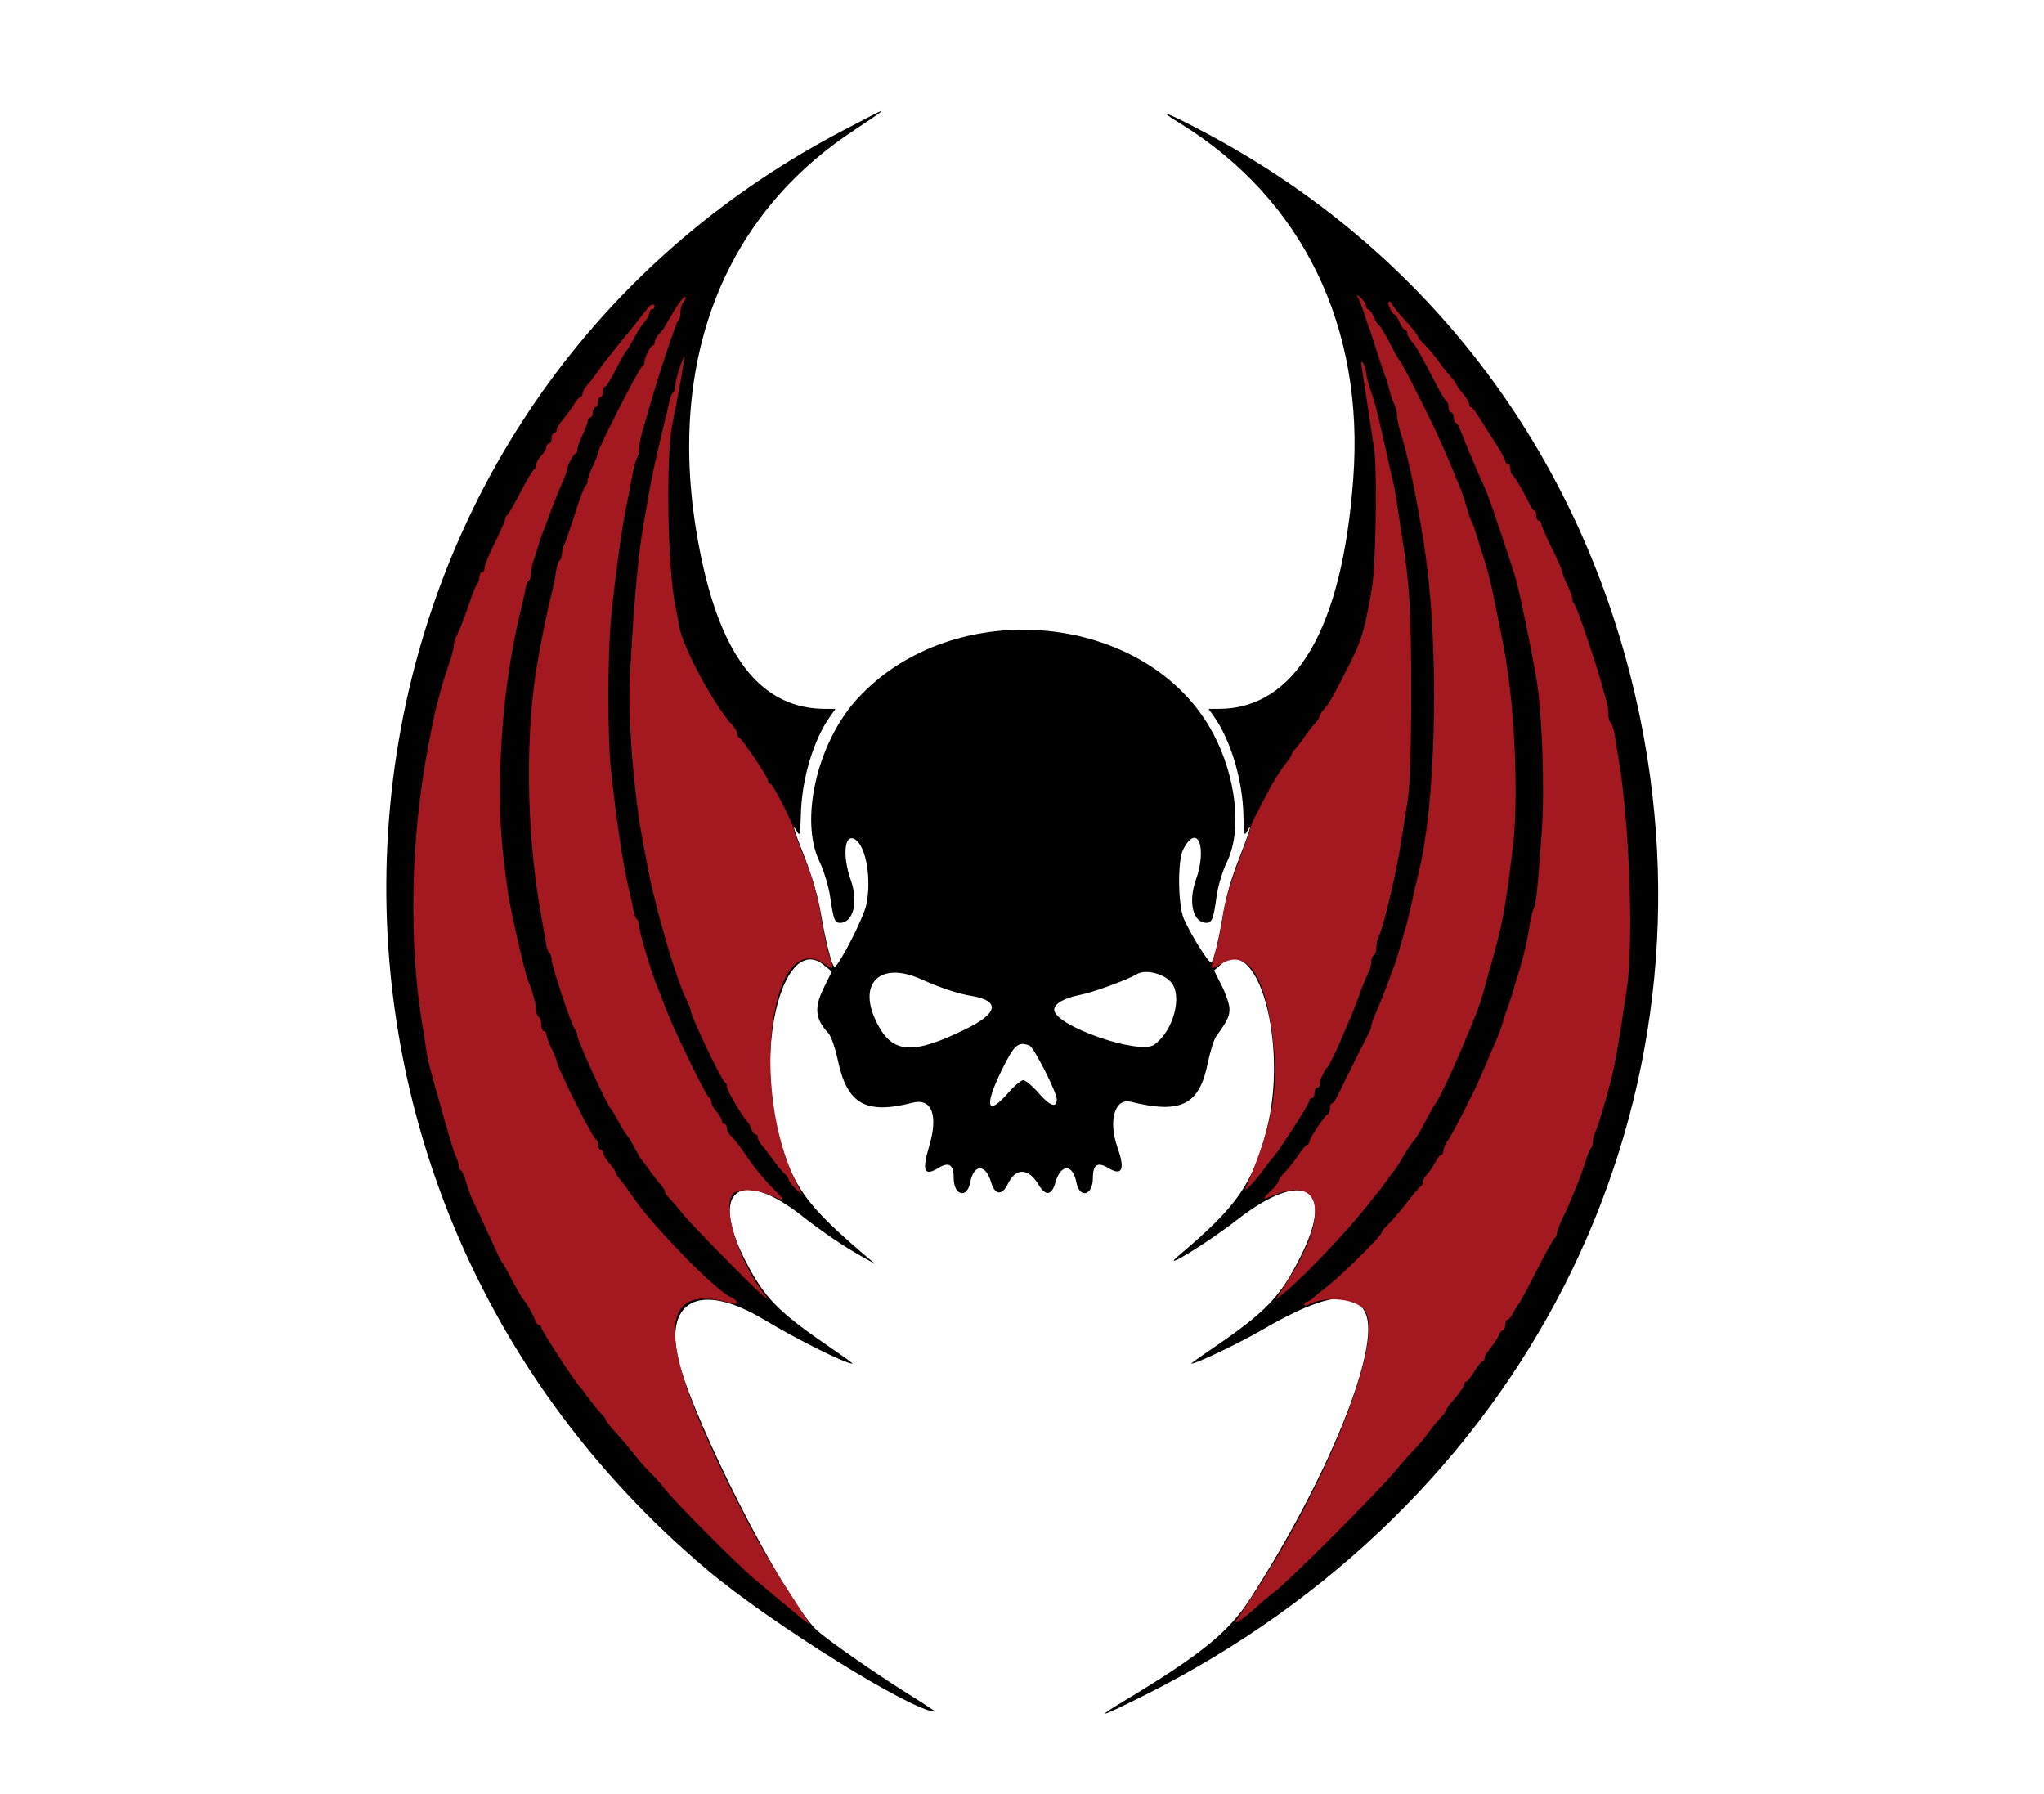
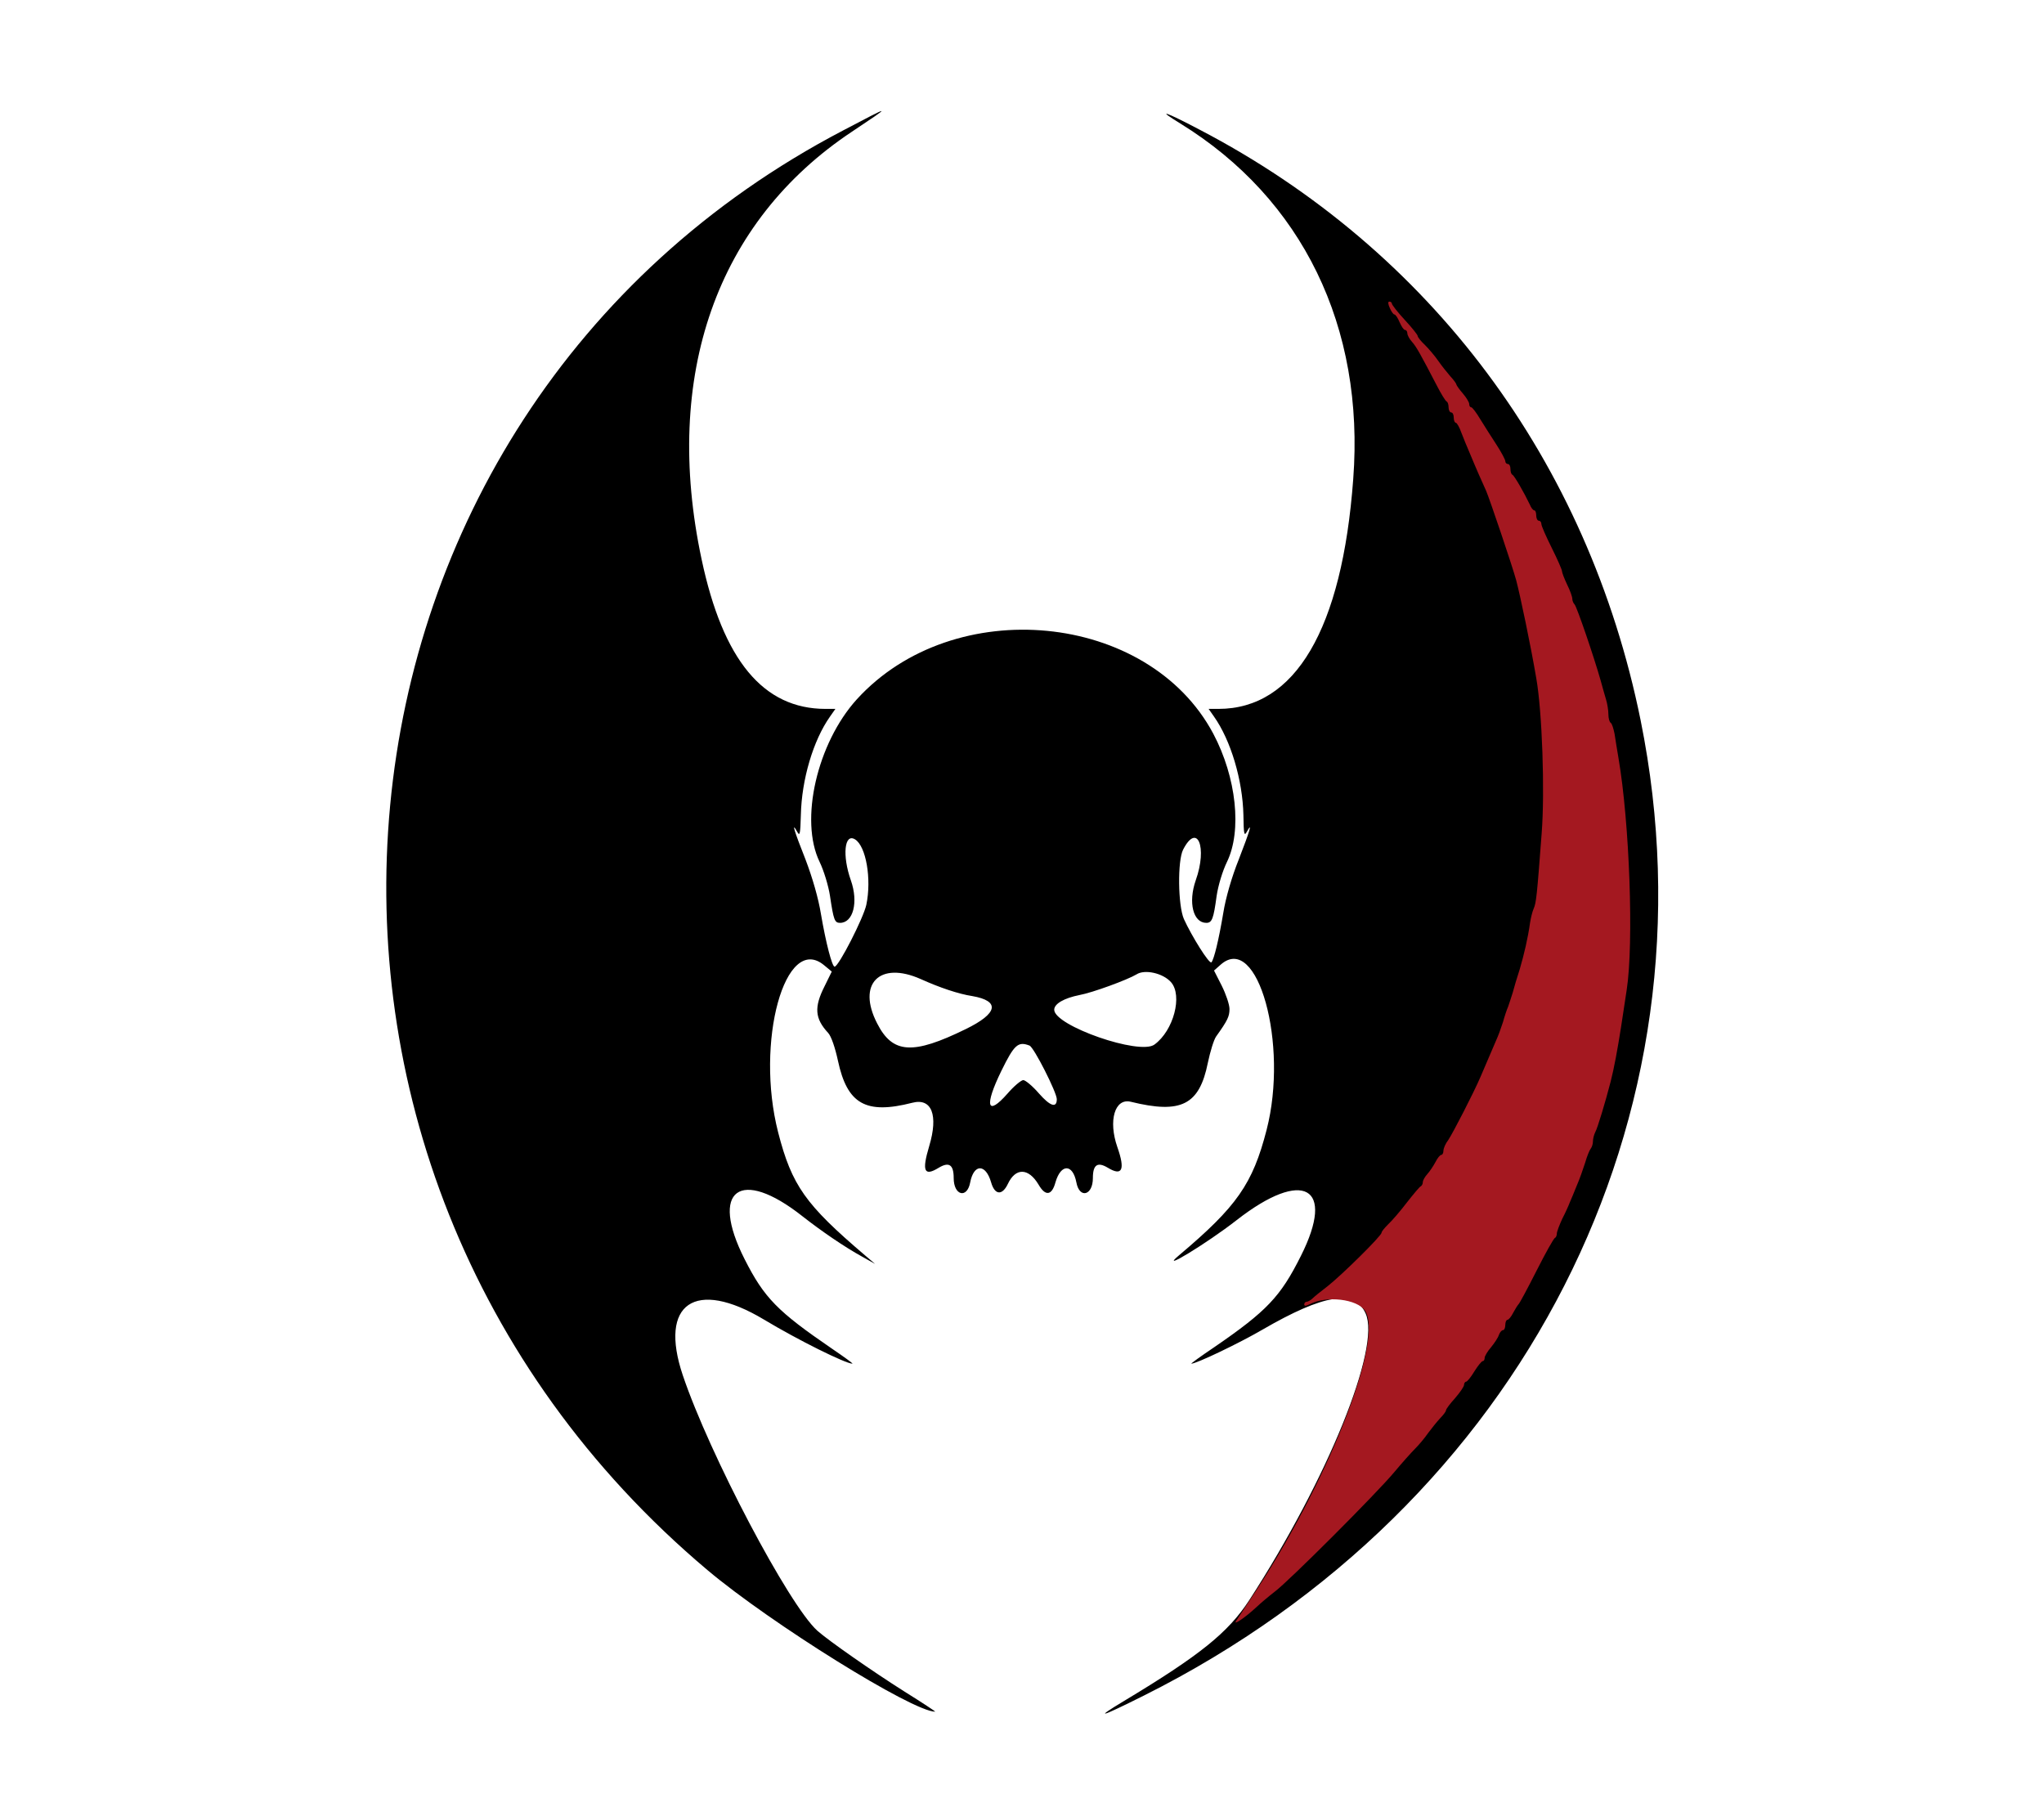
<svg xmlns="http://www.w3.org/2000/svg" version="1.0" width="793pt" height="696pt" viewBox="0 0 793 696" preserveAspectRatio="xMidYMid meet" id="svg8">
  <g transform="translate(0,696) scale(0.1,-0.1)" fill="#000000" stroke="none" id="g6">
    <path d="M3271 6454 c-2119 -1108 -2392 -4014 -526 -5585 246 -207 796 -549 883 -549 3 0 -50 35 -119 78 -125 79 -294 197 -338 236 -111 100 -419 685 -522 991 -94 279 48 376 315 216 133 -80 317 -171 343 -171 4 0 -32 26 -79 58 -212 145 -263 197 -339 347 -137 270 -18 358 224 167 74 -58 163 -119 232 -157 l50 -28 -40 34 c-230 196 -283 270 -336 476 -90 350 27 776 179 648 l29 -24 -28 -57 c-41 -81 -38 -125 14 -181 12 -13 27 -57 38 -108 36 -168 108 -209 288 -163 76 20 102 -48 66 -168 -29 -97 -20 -119 37 -84 40 24 58 12 58 -40 0 -68 52 -81 64 -17 14 73 60 73 81 1 14 -50 43 -53 65 -7 30 64 80 63 119 -2 27 -47 52 -43 66 9 21 72 67 72 81 -1 12 -64 64 -51 64 17 0 52 18 64 58 40 56 -34 68 -8 37 80 -36 103 -10 191 52 176 195 -48 266 -13 299 151 9 43 23 89 32 102 45 63 52 78 52 107 0 17 -14 58 -30 90 l-30 59 26 23 c143 126 264 -308 178 -641 -54 -210 -116 -298 -339 -486 -85 -71 108 46 223 136 258 201 385 131 249 -139 -79 -158 -132 -214 -336 -354 -52 -35 -92 -64 -89 -64 20 0 185 79 276 132 238 138 358 157 400 63 60 -132 -147 -642 -451 -1112 -82 -126 -191 -214 -487 -392 -118 -71 -93 -64 79 22 1468 735 2237 2244 1926 3783 -204 1005 -814 1823 -1711 2291 -137 72 -170 82 -75 24 474 -292 716 -789 671 -1380 -43 -582 -225 -891 -523 -891 l-38 0 21 -30 c65 -92 111 -246 114 -382 1 -74 3 -83 13 -65 24 43 12 4 -31 -107 -27 -67 -51 -150 -60 -207 -18 -107 -36 -180 -46 -192 -8 -9 -77 102 -107 168 -23 53 -25 226 -3 269 55 107 95 10 49 -119 -30 -86 -10 -165 41 -165 22 0 28 15 40 104 6 41 23 97 40 132 59 121 37 328 -53 498 -252 473 -1007 546 -1383 133 -154 -170 -223 -469 -144 -631 16 -33 34 -92 40 -131 14 -94 18 -105 39 -105 51 0 72 80 42 165 -34 96 -25 184 16 159 43 -26 65 -154 44 -254 -11 -51 -107 -239 -123 -240 -10 0 -34 93 -53 204 -10 62 -33 141 -60 212 -44 111 -56 150 -32 107 10 -18 12 -9 14 65 3 138 48 290 113 382 l21 30 -38 0 c-242 0 -398 189 -481 580 -152 713 58 1310 583 1659 159 106 158 106 -34 5z m301 -3292 c73 -33 147 -58 200 -66 109 -19 100 -67 -25 -128 -206 -101 -284 -96 -344 22 -79 153 9 243 169 172z m971 -12 c46 -52 10 -188 -64 -242 -57 -43 -389 73 -389 135 0 23 38 45 98 57 50 9 186 59 221 80 32 21 103 5 134 -30z m-549 -246 c17 -6 106 -182 106 -208 0 -36 -26 -27 -69 22 -25 29 -53 52 -61 52 -8 0 -36 -23 -61 -52 -80 -91 -91 -49 -24 88 50 102 65 115 109 98z" id="path4" />
    <g fill="#a41820">
-       <path d="M2620 5762 c-19 -31 -37 -61 -39 -66 -2 -6 -12 -19 -23 -30 -10 -11 -18 -26 -18 -33 0 -7 -3 -13 -7 -13 -9 0 -33 -48 -33 -66 0 -7 -4 -14 -9 -16 -10 -3 -171 -318 -171 -334 0 -6 -9 -29 -20 -52 -11 -22 -20 -48 -20 -56 0 -8 -4 -17 -8 -20 -5 -3 -23 -51 -41 -108 -18 -57 -37 -111 -42 -120 -5 -10 -9 -27 -9 -37 0 -11 -4 -22 -9 -25 -5 -3 -11 -23 -14 -43 -2 -21 -11 -65 -20 -98 -8 -33 -20 -86 -26 -117 -6 -32 -16 -82 -21 -110 -54 -283 -50 -685 10 -1013 6 -33 14 -77 17 -98 3 -20 9 -40 14 -43 5 -3 9 -14 9 -26 0 -24 78 -259 91 -272 5 -6 9 -16 9 -23 0 -19 115 -270 129 -283 3 -3 17 -25 30 -50 14 -25 27 -47 30 -50 3 -3 12 -15 19 -27 6 -13 18 -33 25 -45 6 -13 14 -25 17 -28 3 -3 17 -21 30 -40 14 -19 32 -44 42 -54 10 -11 18 -24 18 -29 0 -5 8 -17 18 -26 9 -9 29 -32 44 -52 28 -38 289 -303 323 -329 19 -14 19 -14 4 5 -103 128 -173 354 -122 396 23 20 89 15 146 -9 58 -26 58 -24 -1 35 -26 26 -68 77 -92 113 -24 36 -52 72 -62 81 -10 9 -18 24 -18 33 0 9 -4 16 -10 16 -5 0 -10 6 -10 13 0 7 -9 23 -20 35 -11 12 -20 28 -20 36 0 8 -4 16 -9 18 -11 4 -143 276 -171 353 -12 33 -26 69 -31 80 -20 47 -69 210 -69 231 0 12 -4 25 -9 28 -5 3 -11 20 -14 38 -3 18 -11 53 -17 78 -21 85 -48 261 -70 465 -13 128 -13 447 1 590 14 145 42 352 59 430 5 22 14 72 21 110 7 39 16 74 21 79 4 6 8 21 8 35 0 13 4 38 9 55 5 17 18 63 29 101 39 137 107 340 114 343 5 2 8 16 8 31 0 15 5 32 11 38 6 6 10 16 8 21 -2 6 -20 -15 -39 -46z" id="path4" />
-       <path d="M5266 5810 c5 -8 16 -33 23 -55 7 -22 16 -49 20 -60 5 -11 18 -51 30 -90 12 -38 26 -79 30 -90 5 -11 14 -40 21 -65 6 -25 16 -53 21 -62 5 -10 9 -28 9 -40 0 -13 7 -45 16 -73 35 -111 86 -376 105 -550 41 -378 25 -900 -36 -1145 -3 -14 -10 -44 -16 -67 -19 -89 -31 -139 -39 -163 -4 -14 -13 -45 -20 -70 -7 -25 -16 -54 -20 -65 -5 -11 -18 -47 -30 -80 -12 -33 -31 -79 -41 -102 -11 -24 -19 -47 -19 -53 0 -6 -4 -18 -10 -28 -8 -15 -97 -194 -124 -249 -6 -13 -14 -23 -18 -23 -5 0 -8 -9 -8 -19 0 -11 -4 -21 -8 -23 -12 -4 -72 -95 -72 -107 0 -6 -3 -11 -7 -11 -5 0 -19 -17 -33 -37 -14 -21 -37 -51 -52 -67 -16 -16 -28 -33 -28 -38 0 -6 -14 -23 -31 -39 -35 -33 -33 -35 15 -15 189 79 213 -84 49 -337 l-45 -70 49 40 c76 65 242 241 313 333 19 25 37 47 40 50 3 3 17 21 30 40 13 19 27 37 30 40 3 3 18 26 33 52 15 26 33 53 40 60 7 7 29 42 47 78 19 36 37 67 40 70 7 6 64 123 84 173 9 20 23 54 32 75 9 20 20 47 25 60 5 12 13 32 18 45 5 12 14 38 20 57 5 19 19 67 29 105 51 176 61 229 91 476 21 166 11 480 -21 694 -9 62 -17 104 -49 260 -15 74 -26 120 -41 165 -8 25 -21 65 -28 90 -8 25 -16 50 -20 55 -4 6 -12 30 -19 55 -7 25 -17 54 -21 65 -59 146 -93 224 -157 350 -41 83 -78 152 -82 155 -3 3 -22 35 -41 73 -19 37 -38 67 -41 67 -4 0 -12 14 -19 30 -7 17 -16 30 -21 30 -5 0 -9 6 -9 13 0 8 -10 22 -22 33 -13 11 -18 12 -12 4z" id="path6" />
      <path d="M5392 5765 c6 -14 14 -25 18 -25 4 0 13 -13 20 -30 7 -16 16 -30 21 -30 5 0 9 -6 9 -13 0 -7 8 -22 18 -33 17 -19 32 -46 96 -169 17 -33 34 -61 39 -63 4 -2 7 -12 7 -23 0 -10 5 -19 10 -19 6 0 10 -9 10 -20 0 -11 4 -20 8 -20 4 0 14 -17 21 -37 8 -21 23 -58 34 -83 10 -25 26 -61 34 -80 9 -19 21 -48 29 -65 14 -33 101 -290 116 -345 16 -60 57 -256 78 -380 23 -129 34 -440 21 -604 -18 -239 -21 -269 -31 -291 -5 -11 -11 -36 -14 -55 -8 -58 -23 -122 -40 -180 -10 -30 -22 -71 -27 -90 -6 -19 -14 -44 -18 -55 -5 -11 -14 -38 -20 -60 -7 -22 -19 -55 -27 -72 -13 -31 -22 -51 -60 -140 -27 -63 -106 -216 -125 -245 -11 -14 -19 -33 -19 -42 0 -9 -4 -16 -8 -16 -5 0 -15 -12 -23 -28 -8 -15 -22 -36 -31 -46 -10 -11 -18 -25 -18 -32 0 -7 -4 -14 -8 -16 -4 -1 -28 -30 -54 -63 -25 -33 -58 -71 -72 -84 -14 -14 -26 -28 -26 -33 0 -12 -155 -165 -210 -208 -25 -19 -51 -40 -58 -47 -7 -7 -18 -13 -23 -13 -5 0 -9 -5 -9 -10 0 -7 6 -7 20 0 65 35 186 21 216 -25 75 -114 -150 -679 -445 -1119 -26 -39 -51 -78 -56 -85 -11 -18 38 16 80 55 17 16 48 42 70 59 53 39 396 382 465 465 30 36 66 76 80 90 14 14 37 41 50 60 14 19 35 45 47 58 13 13 23 27 23 31 0 5 16 26 35 47 19 22 35 45 35 52 0 6 4 12 8 12 4 0 19 18 32 40 14 22 28 40 33 40 4 0 7 6 7 13 0 6 11 25 25 41 13 16 27 37 30 47 4 11 11 19 16 19 5 0 9 9 9 20 0 11 4 20 8 20 5 0 15 12 23 28 8 15 17 29 20 32 4 3 35 61 70 130 35 69 67 127 72 128 4 2 7 10 7 17 0 7 10 33 21 57 12 23 25 52 29 63 5 11 17 40 27 65 11 25 25 65 33 90 7 25 17 49 22 55 4 5 8 17 8 27 0 10 4 26 9 36 9 16 39 116 60 197 13 51 26 121 40 210 6 39 16 104 22 145 28 182 11 651 -32 900 -5 30 -12 72 -15 93 -4 20 -10 40 -15 43 -5 3 -9 18 -9 33 0 15 -4 41 -9 57 -5 16 -14 49 -21 74 -26 92 -92 285 -101 295 -5 5 -9 15 -9 22 0 8 -9 33 -20 55 -11 23 -20 47 -20 52 0 6 -18 47 -40 91 -22 44 -40 85 -40 92 0 7 -4 13 -10 13 -5 0 -10 9 -10 20 0 11 -3 20 -7 20 -5 0 -13 10 -18 23 -22 46 -60 112 -67 115 -5 2 -8 12 -8 23 0 10 -4 19 -10 19 -5 0 -10 5 -10 11 0 6 -15 34 -33 62 -19 29 -47 73 -63 99 -16 27 -32 48 -36 48 -5 0 -8 6 -8 13 0 6 -11 25 -25 41 -14 16 -25 32 -25 35 0 3 -10 17 -23 31 -12 14 -34 41 -47 60 -13 19 -37 47 -52 62 -15 14 -28 30 -28 35 0 4 -23 33 -50 62 -28 30 -50 59 -50 63 0 4 -4 8 -10 8 -6 0 -5 -10 2 -25z" id="path8" />
-       <path d="M2515 5767 c-6 -7 -26 -32 -45 -57 -19 -24 -39 -49 -45 -55 -5 -7 -21 -26 -35 -44 -14 -18 -30 -38 -35 -44 -6 -7 -22 -28 -35 -47 -13 -19 -32 -44 -42 -54 -10 -11 -18 -26 -18 -33 0 -7 -4 -13 -8 -13 -4 0 -15 -12 -24 -27 -9 -16 -28 -41 -42 -58 -14 -16 -26 -36 -26 -42 0 -7 -4 -13 -10 -13 -5 0 -10 -9 -10 -20 0 -11 -4 -20 -10 -20 -5 0 -10 -6 -10 -13 0 -7 -9 -23 -20 -35 -11 -12 -20 -28 -20 -36 0 -8 -4 -16 -8 -18 -5 -1 -28 -41 -53 -88 -24 -47 -47 -86 -51 -88 -4 -2 -8 -9 -8 -15 0 -7 -18 -48 -40 -92 -22 -44 -40 -88 -40 -97 0 -10 -4 -18 -10 -18 -5 0 -10 -8 -10 -18 0 -10 -4 -22 -9 -27 -5 -6 -18 -39 -30 -75 -23 -66 -37 -102 -52 -132 -5 -10 -9 -26 -9 -35 0 -10 -8 -38 -16 -63 -9 -25 -20 -58 -25 -75 -4 -16 -13 -48 -19 -70 -11 -38 -16 -62 -40 -187 -67 -354 -75 -752 -21 -1078 5 -30 12 -73 15 -95 10 -57 18 -87 88 -330 11 -38 24 -78 29 -87 5 -10 9 -25 9 -33 0 -8 4 -15 8 -15 4 0 14 -21 21 -47 8 -27 18 -55 22 -63 7 -13 37 -77 102 -220 7 -14 14 -27 17 -30 3 -3 21 -34 39 -70 19 -36 37 -67 40 -70 10 -8 42 -64 48 -83 3 -9 9 -17 14 -17 5 0 9 -5 9 -10 0 -10 136 -220 150 -230 3 -3 17 -21 30 -40 14 -19 35 -45 47 -58 13 -13 23 -26 23 -30 0 -4 19 -27 41 -52 23 -25 53 -61 68 -80 14 -19 42 -51 61 -70 20 -19 46 -48 58 -65 34 -45 290 -302 347 -349 28 -23 52 -43 55 -46 3 -3 30 -25 60 -50 30 -25 57 -47 60 -50 3 -3 14 -12 25 -20 23 -17 28 -28 -68 121 -88 135 -153 252 -242 434 -269 552 -262 763 23 679 30 -9 28 10 -3 24 -60 27 -302 275 -376 384 -24 35 -49 69 -56 76 -7 7 -13 17 -13 21 0 4 -11 21 -25 37 -14 16 -25 35 -25 42 0 6 -4 12 -10 12 -5 0 -10 9 -10 20 0 11 -4 20 -8 20 -10 0 -152 282 -152 302 0 5 -9 28 -20 50 -11 23 -20 48 -20 55 0 7 -4 13 -10 13 -5 0 -10 11 -10 24 0 14 -4 28 -10 31 -5 3 -10 16 -10 27 0 21 -13 70 -31 113 -14 36 -67 268 -78 340 -25 180 -31 253 -31 411 1 232 30 484 80 684 6 25 14 60 17 78 3 18 9 35 14 38 5 3 9 16 9 29 0 13 4 34 9 47 5 13 14 41 20 63 7 22 16 49 21 60 4 11 18 47 30 80 12 33 31 79 41 102 11 24 19 46 19 51 0 14 25 62 33 62 4 0 7 7 7 15 0 9 9 35 20 57 11 23 20 48 20 55 0 7 5 13 10 13 6 0 10 9 10 20 0 11 5 20 10 20 6 0 10 9 10 20 0 11 5 20 10 20 6 0 10 9 10 20 0 11 3 20 8 20 4 0 23 30 42 68 19 37 37 69 41 72 3 3 16 25 30 50 13 25 32 54 42 64 9 11 17 26 17 33 0 7 5 13 10 13 6 0 10 5 10 10 0 13 -13 12 -25 -3z" id="path10" />
-       <path d="M2636 5531 c-9 -27 -16 -59 -16 -70 0 -11 -4 -22 -9 -25 -5 -3 -11 -18 -14 -33 -3 -16 -10 -46 -16 -68 -9 -37 -16 -67 -42 -180 -5 -22 -13 -65 -19 -95 -5 -30 -14 -82 -20 -115 -22 -116 -40 -306 -56 -603 -7 -119 4 -317 27 -497 10 -79 15 -110 43 -255 30 -157 108 -424 147 -503 11 -22 19 -43 19 -48 0 -20 120 -272 132 -277 5 -2 8 -10 8 -17 0 -14 56 -110 77 -133 6 -6 15 -21 18 -32 3 -11 11 -20 16 -20 5 0 9 -6 9 -13 0 -7 8 -22 18 -33 10 -10 28 -35 42 -54 13 -19 32 -42 42 -51 10 -9 18 -21 18 -26 0 -5 12 -20 26 -34 l26 -24 -24 50 c-181 364 -97 994 113 844 33 -23 35 -18 15 38 -7 21 -21 88 -31 148 -12 77 -30 142 -61 219 -24 59 -44 113 -44 118 0 18 -82 178 -91 178 -5 0 -9 5 -9 11 0 14 -100 162 -112 167 -4 2 -8 9 -8 16 0 7 -8 21 -18 32 -71 76 -192 301 -207 384 -3 19 -10 58 -16 85 -30 156 -36 587 -9 708 16 75 48 252 45 255 -1 1 -10 -20 -19 -47z" id="path12" />
-       <path d="M5283 5535 c10 -62 37 -243 48 -315 13 -87 7 -455 -9 -545 -28 -162 -40 -202 -93 -305 -58 -114 -73 -140 -91 -160 -10 -10 -18 -23 -18 -28 0 -4 -8 -17 -18 -28 -10 -10 -29 -35 -42 -54 -13 -19 -30 -41 -37 -48 -7 -7 -13 -17 -13 -21 0 -4 -11 -20 -23 -35 -13 -15 -36 -51 -52 -79 -60 -111 -85 -162 -85 -173 0 -7 -21 -65 -46 -130 -29 -75 -51 -151 -60 -208 -7 -50 -20 -113 -29 -141 -20 -68 -20 -70 19 -46 93 58 161 -21 195 -224 39 -234 17 -380 -97 -645 -9 -21 38 28 68 70 14 19 33 44 43 55 25 29 137 204 137 215 0 6 5 10 10 10 6 0 10 9 10 20 0 11 5 20 10 20 6 0 10 7 10 15 0 14 18 54 30 65 7 6 43 81 64 133 9 20 22 52 30 70 7 17 19 48 26 67 15 43 30 79 41 102 5 10 9 27 9 37 0 11 5 23 10 26 6 3 10 17 10 31 0 13 4 32 9 42 19 34 73 265 91 392 5 30 14 93 22 140 8 57 13 195 13 415 0 313 -6 421 -36 605 -5 36 -14 92 -19 125 -4 33 -13 80 -20 105 -6 25 -15 65 -20 90 -6 25 -14 64 -20 88 -5 23 -14 59 -19 80 -4 20 -16 57 -25 82 -8 25 -16 54 -16 65 0 11 -5 27 -11 35 -8 12 -9 8 -6 -15z" id="path14" />
    </g>
  </g>
</svg>